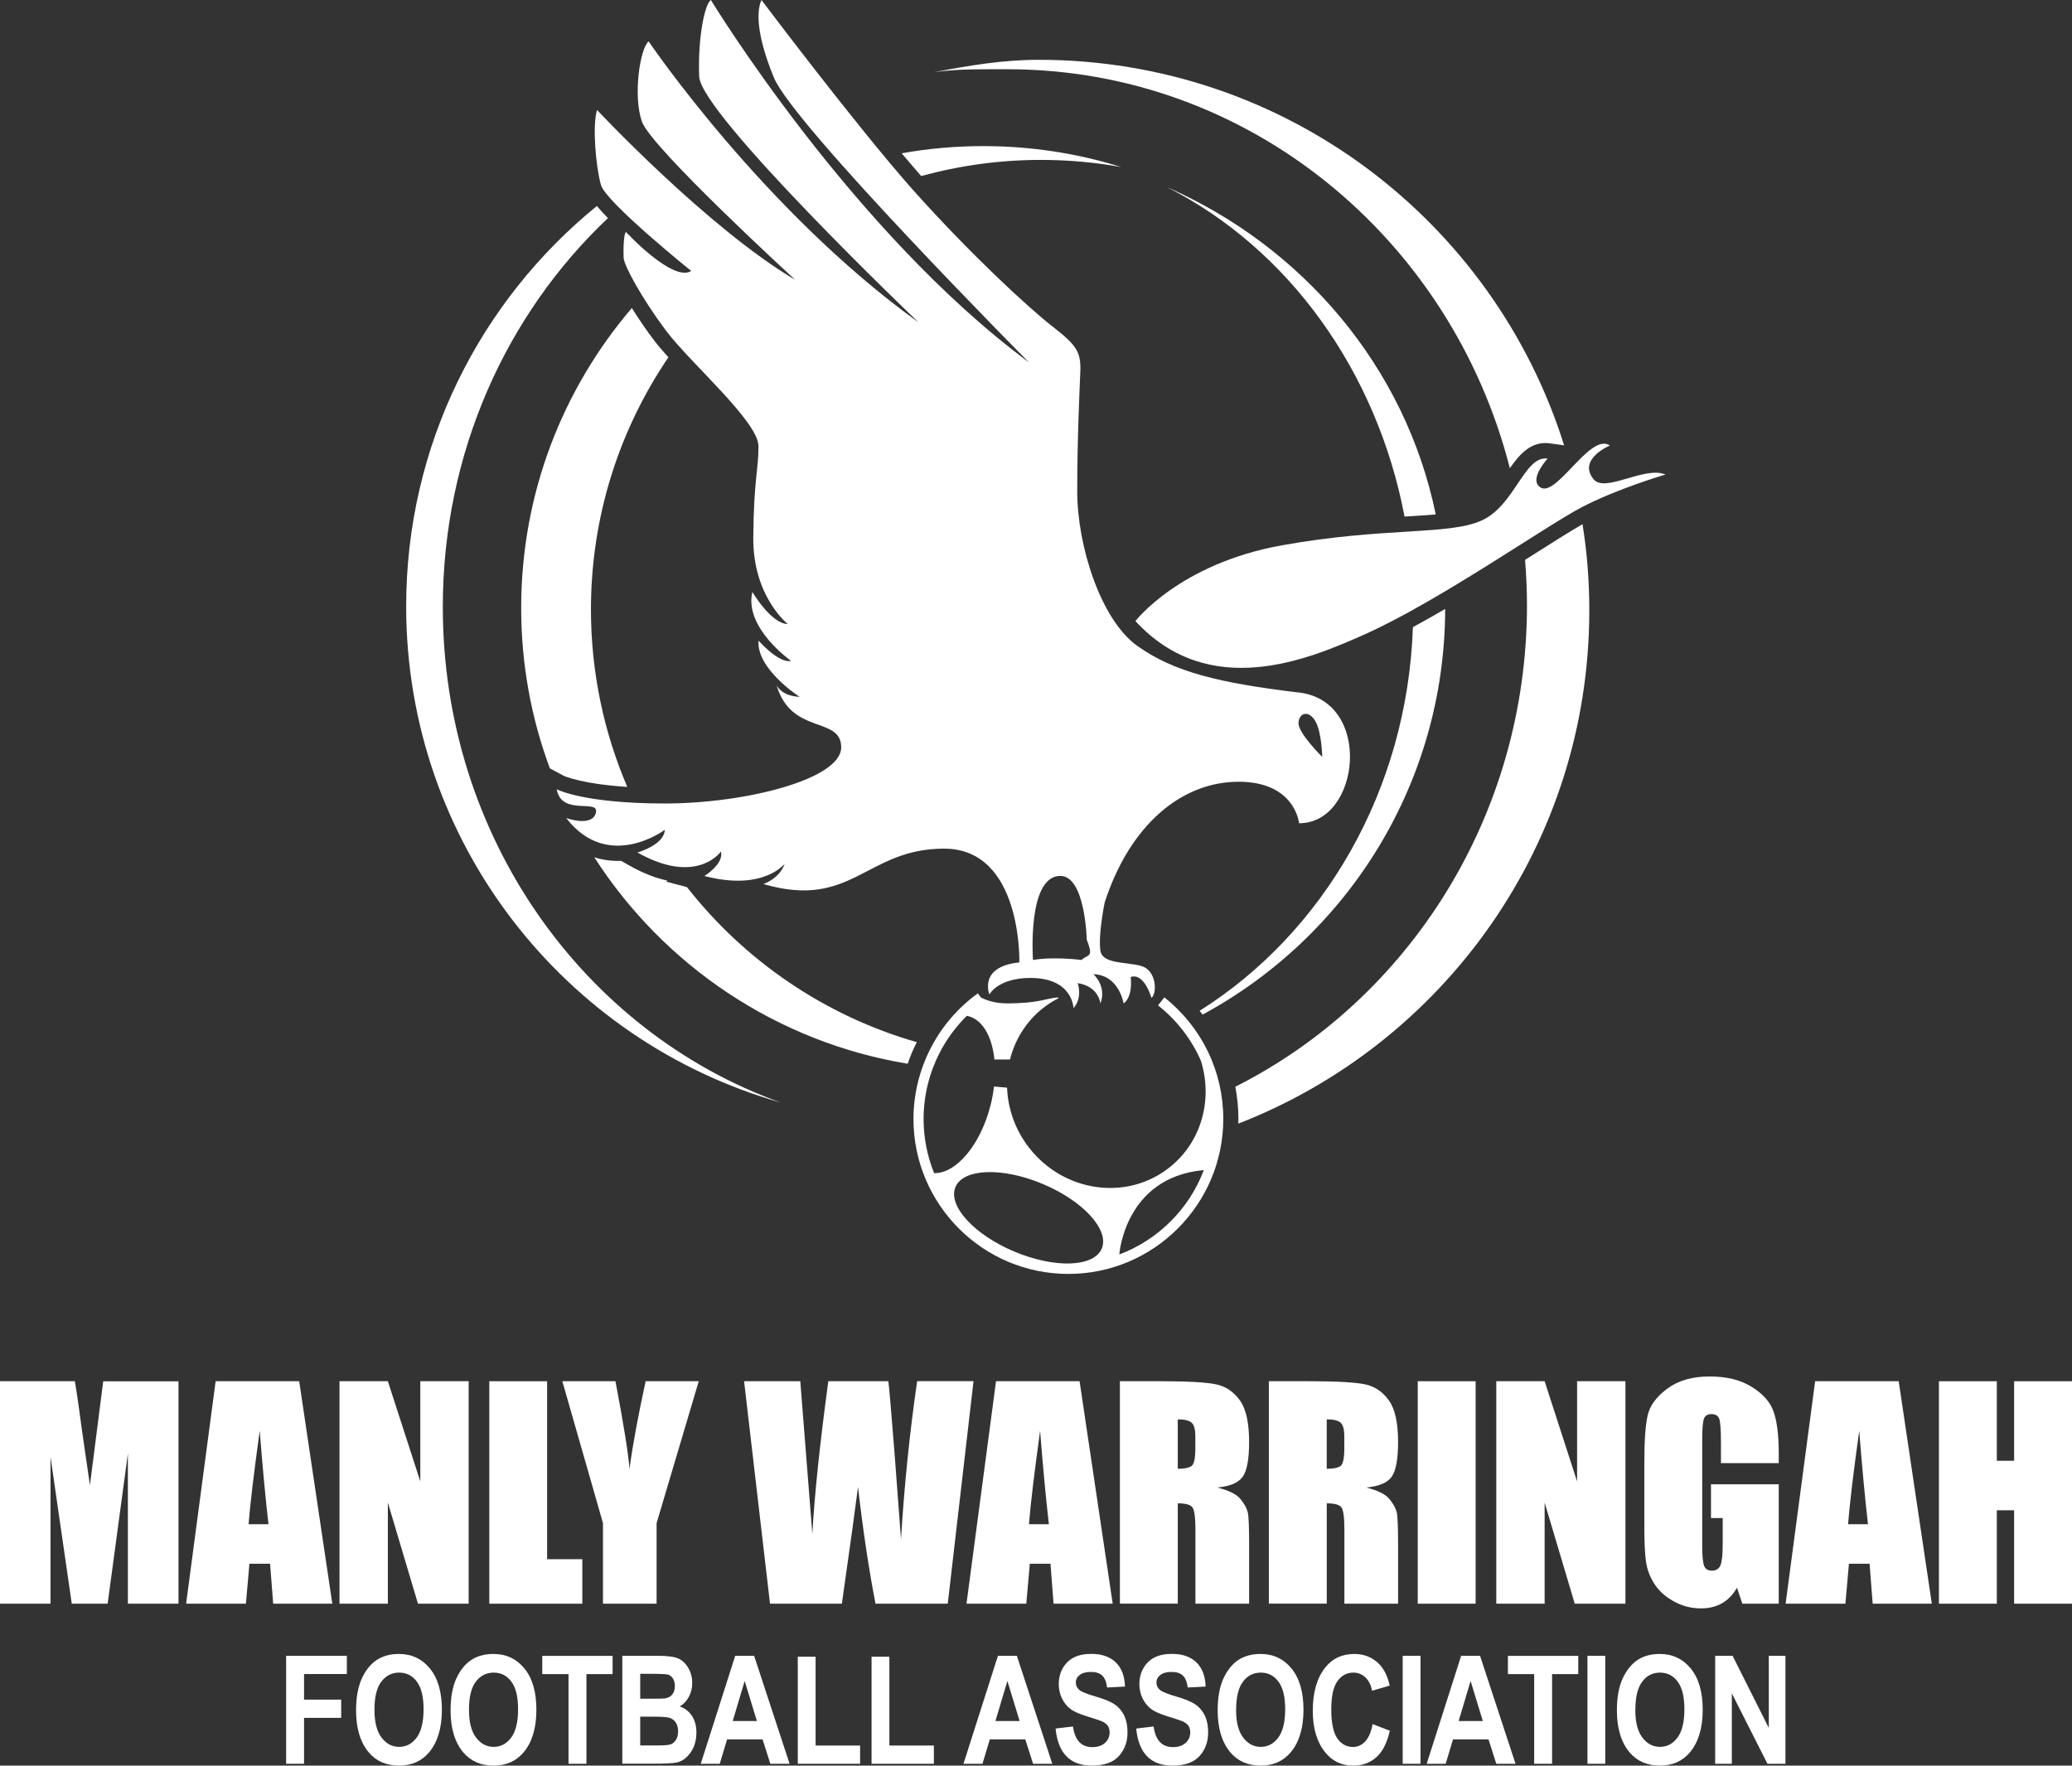
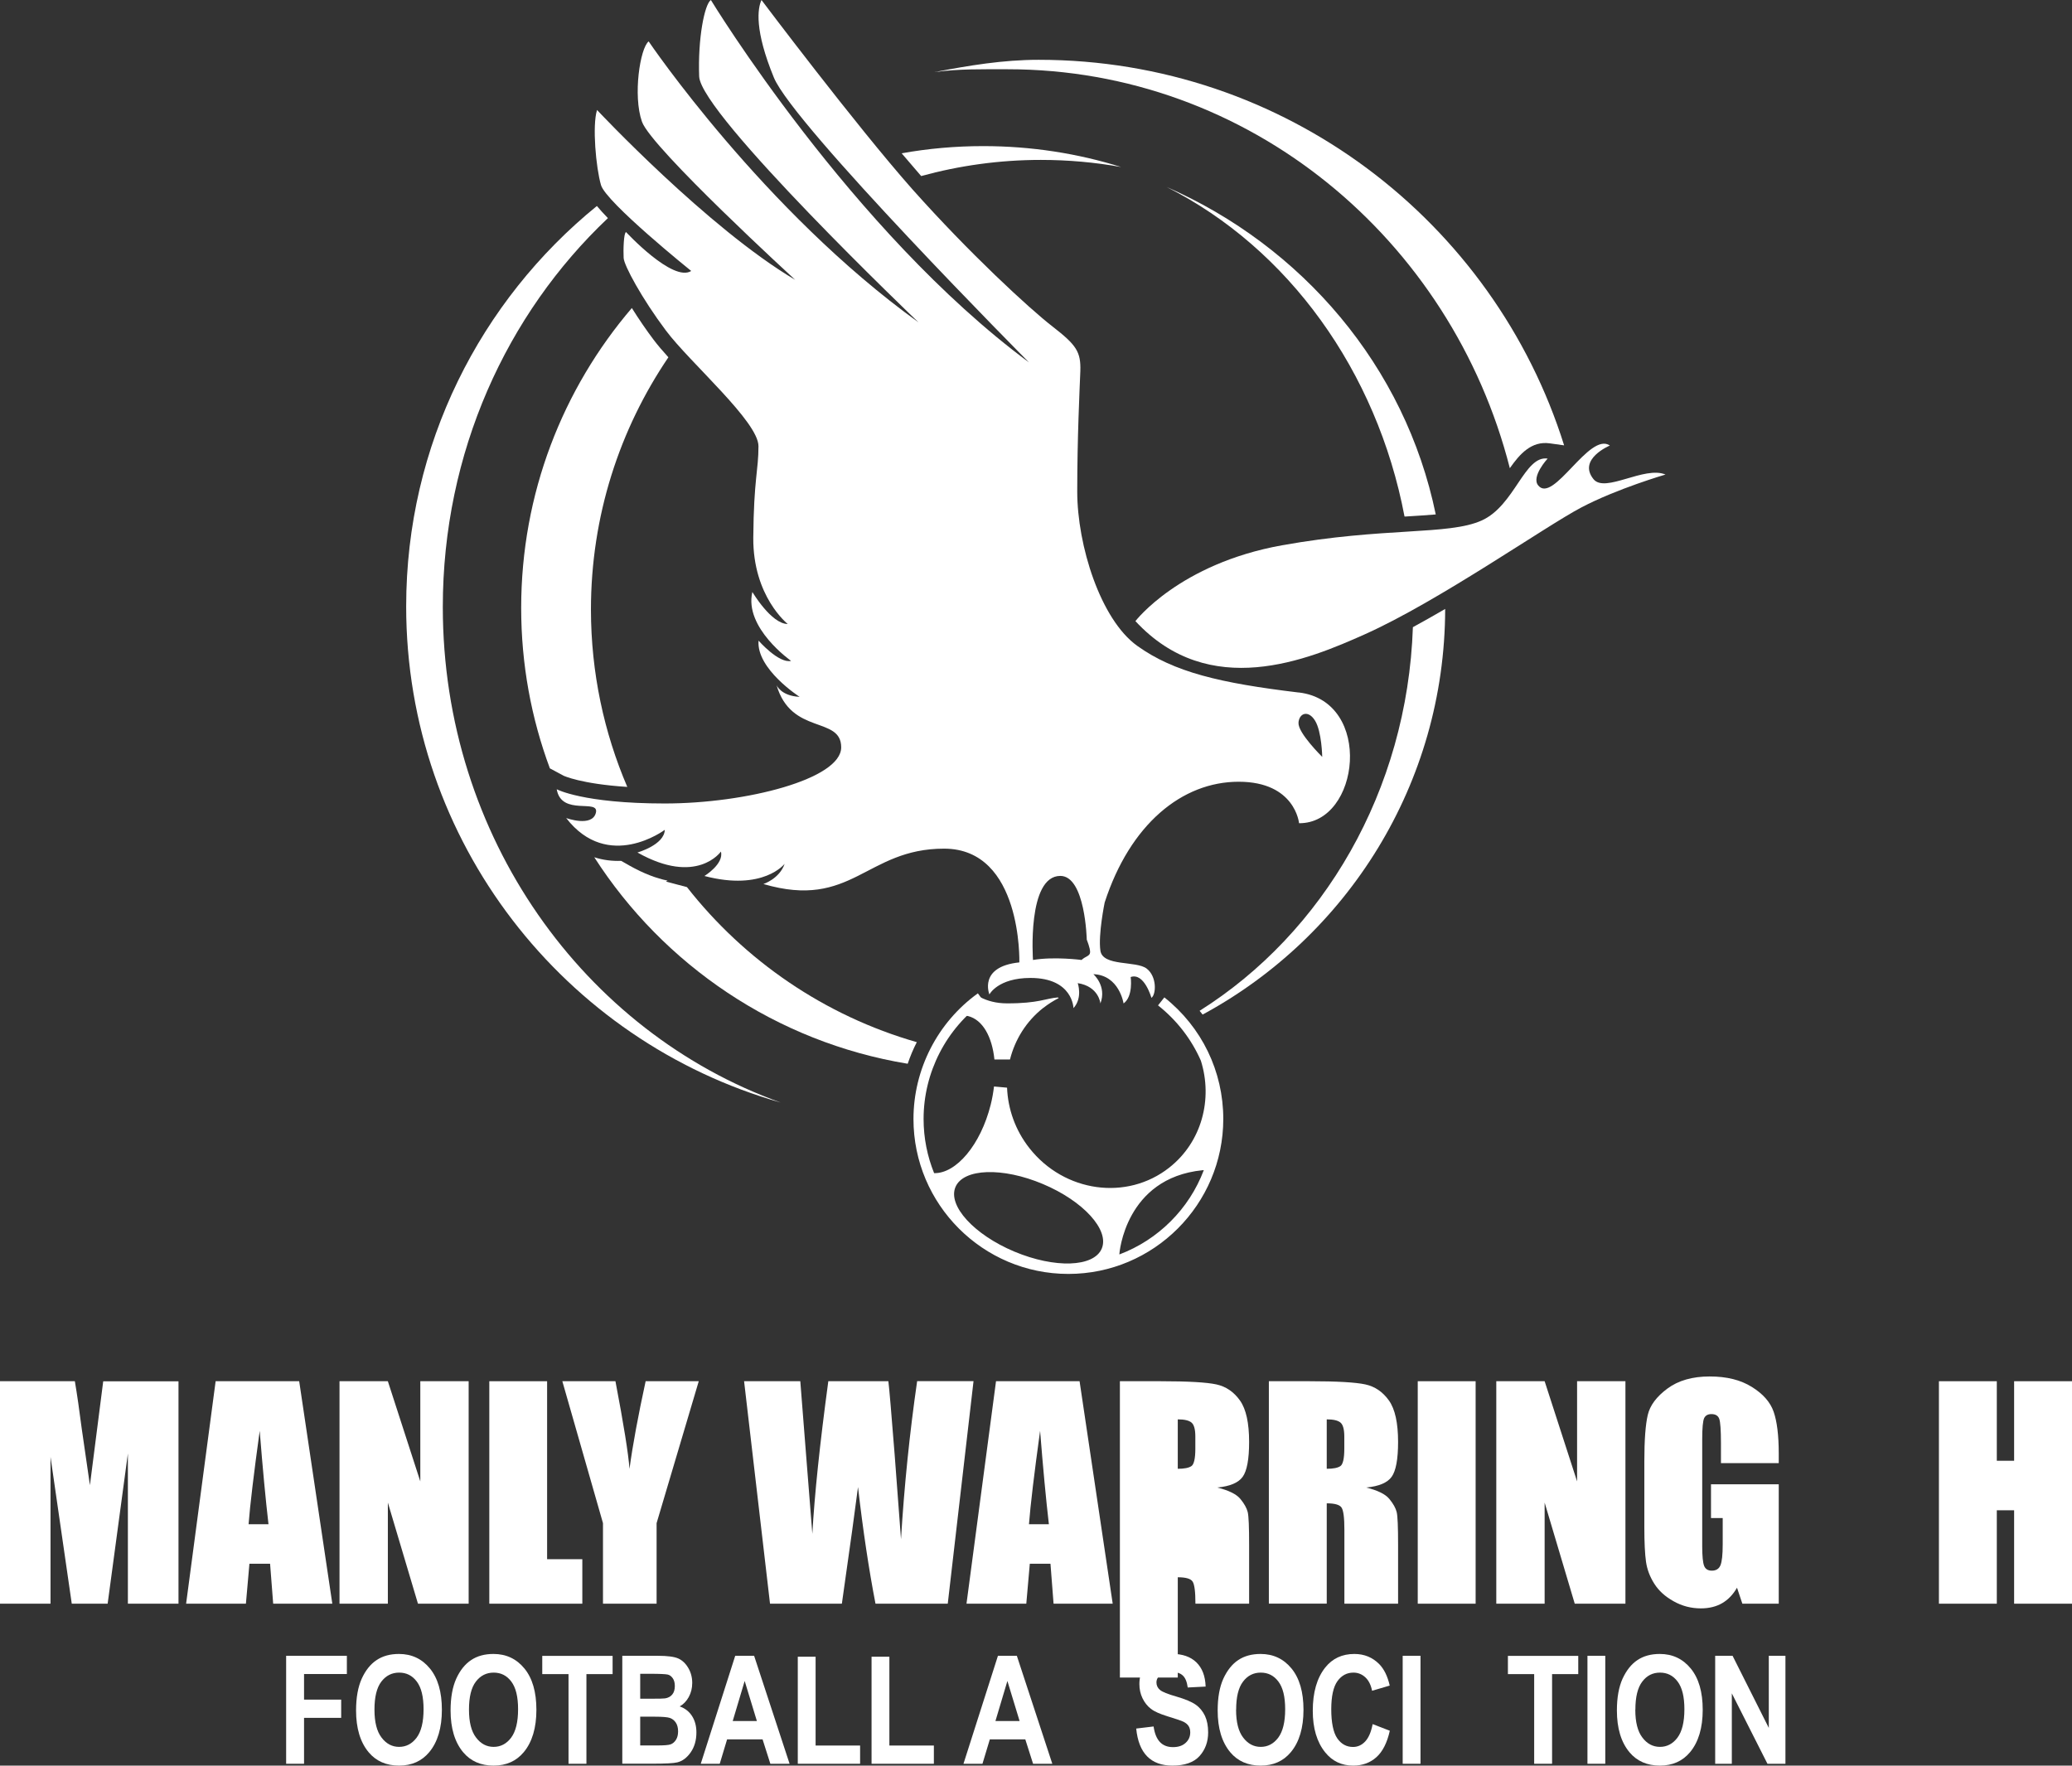
<svg xmlns="http://www.w3.org/2000/svg" id="Layer_1" viewBox="0 0 247.72 211.11">
  <rect x="0" y="0" width="247.72" height="211.11" fill="#333333" stroke="none" />
  <defs>
    <style>.cls-1{fill:#fff;}</style>
  </defs>
  <path class="cls-1" d="m111.75,8.62c2.82-.4,5.79-.34,8.72-.34,28.81,0,53.04,20.25,60.04,47.7,1.18-1.69,2.58-3.28,4.78-2.97l1.71.24c-8.38-26.72-33.33-46.1-62.82-46.1-4.28,0-8.39.69-12.45,1.47" />
  <path class="cls-1" d="m171.65,61.5c-3.65-17.72-16-32.06-32.19-39.15,14.53,7.31,25.16,22.02,28.46,39.41.03,0,.08,0,.11,0,1.34-.08,2.54-.16,3.62-.25" />
-   <path class="cls-1" d="m190.01,72.98c0-3.51-.27-6.95-.81-10.3-1.48.84-3.68,2.24-6.17,3.82-.23.15-.47.3-.7.44.14,1.78.23,3.59.23,5.41,0,25.3-14.22,47.18-34.87,57.59.24,1.26.37,2.55.37,3.87,0,.18,0,.36-.01.54,24.56-9.55,41.96-33.42,41.96-61.36" />
  <path class="cls-1" d="m172.78,72.81c-1.3.76-2.6,1.49-3.86,2.18-.67,19.59-10.74,36.58-25.5,45.87.12.15.24.3.36.45,17.24-9.32,28.96-27.54,29-48.5" />
  <path class="cls-1" d="m48.56,72.5c0,28.2,18.93,51.99,44.78,59.33-23.5-8.42-40.4-31.76-40.4-59.25,0-18.46,7.62-35.04,19.74-46.5-.5-.51-.94-1-1.32-1.45-13.91,11.31-22.8,28.55-22.8,47.87" />
  <path class="cls-1" d="m79.8,105.29c-1.32-.27-2.83-.83-4.52-1.78l-1.02-.58c-1.04.04-2.13-.08-3.21-.43,8.27,12.88,21.75,22.1,37.47,24.69.3-.88.66-1.75,1.09-2.58-11.02-3.16-20.59-9.75-27.48-18.54l-2.51-.66.2-.12Z" />
  <path class="cls-1" d="m75,94.1c-2.79-6.51-4.34-13.67-4.35-21.2,0-11.19,3.42-21.57,9.26-30.18-.68-.75-1.29-1.46-1.77-2.1-.81-1.07-1.74-2.42-2.6-3.79-8.25,9.65-13.23,22.17-13.23,35.86,0,6.74,1.21,13.21,3.43,19.18l1.64.88s2.05.98,7.62,1.34" />
  <path class="cls-1" d="m124.44,19.12c3.28,0,6.48.29,9.6.85-5.2-1.63-10.74-2.5-16.49-2.5-3.33,0-6.58.29-9.75.86.82.97,1.6,1.88,2.33,2.72,4.56-1.25,9.36-1.93,14.31-1.93" />
  <path class="cls-1" d="m155.25,82.8c-9.41-1.13-14.89-2.43-19.29-5.58-4.4-3.16-7.17-12.02-7.17-18.45,0-6.43.28-12.06.37-14.38.08-2.33-.47-3.13-3.3-5.33-2.84-2.2-9.98-8.8-16.76-16.41C102.34,15.02,91.04,0,91.04,0c-.47,1.01-.85,3.6,1.48,9.27,2.32,5.67,30.5,34.06,30.5,34.06C101.75,27.58,84.99,0,84.99,0c-.76.51-1.57,4.61-1.4,9.14.17,4.52,26.22,29.4,26.22,29.4C91.23,25.17,77.55,4.95,77.55,4.95c-1.02.8-1.9,6.47-.8,9.6,1.1,3.13,18.32,18.91,18.32,18.91-10.45-6.18-23.69-20.31-23.69-20.31-.59,1.86-.13,6.9.47,8.97.59,2.07,10.79,10.28,10.79,10.28-2.2,1.39-7.79-4.65-7.79-4.65-.29.08-.34,2.2-.29,3.09.04.89,2.18,4.85,5.06,8.69,2.88,3.84,11.06,10.89,11.06,13.82,0,2.93-.56,3.89-.62,10.94-.05,7.05,4.12,10.32,4.12,10.32-1.97,0-4.23-3.83-4.23-3.83-1.02,4.29,4.63,8.24,4.63,8.24-1.47.34-3.89-2.42-3.89-2.42-.28,3.39,4.91,6.72,4.91,6.72-2.26-.11-2.76-1.41-2.76-1.41,1.75,6.04,7.73,3.67,7.73,7.45,0,3.78-11.34,6.71-21.1,6.71-9.76,0-12.91-1.7-12.91-1.7.56,3.27,5.13,1.07,4.68,2.82-.45,1.75-3.55.62-3.55.62,5.02,6.49,11.79,1.41,11.79,1.41-.06,1.81-3.27,2.71-3.27,2.71,7.11,4.01,9.98-.11,9.98-.11.39,1.47-1.97,2.92-1.97,2.92,7.05,1.85,9.59-1.46,9.59-1.46-.62,1.8-2.54,2.42-2.54,2.42,10.6,3.1,12.24-4.23,21.6-4.23,9.37,0,9,13.6,9,13.6-4.94.51-3.58,3.83-3.58,3.83,0,0,1.01-1.97,4.91-1.97,5.08,0,5.14,3.61,5.14,3.61,1.13-1.24.51-2.99.51-2.99,2.54.4,2.71,2.43,2.71,2.43.79-2.09-.84-3.5-.84-3.5,3.1.11,3.61,3.5,3.61,3.5,1.18-.85.85-3.16.85-3.16,1.63-.56,2.48,2.49,2.48,2.49.57-.4.68-2.54-.57-3.5-1.24-.96-5.25-.23-5.53-2.14-.28-1.92.51-5.76.51-5.76,3.04-9.36,9.25-14.44,16.02-14.44,6.77,0,7.22,4.96,7.22,4.96,7.28.06,8.92-14.55,0-15.63m-26,31.98s-3.26-.43-5.81,0c0,0-.73-10.05,3.27-10.05,2.99,0,3.16,7.63,3.16,7.63,0,0,.4.96.4,1.47s-.57.5-1.02.95Zm25.93-28.35c.08-1.18,1.19-1.57,1.99-.25.8,1.31.85,4.32.85,4.32,0,0-2.92-2.88-2.83-4.06Z" />
  <path class="cls-1" d="m135.76,74.25s5.24-6.85,17.51-9.05c12.27-2.2,19.89-1.18,23.86-2.96,3.98-1.78,5.11-7.81,7.9-7.41,0,0-1.99,2.15-1.13,3.21,1.81,2.25,6.12-6.46,8.57-4.77,0,0-3.9,1.63-1.95,4.03,1.38,1.69,6.09-1.63,8.6-.56,0,0-5.8,1.69-10.07,3.94-4.27,2.24-17.05,11.21-25.85,15.15-6.83,3.06-18.61,7.99-27.46-1.57" />
  <path class="cls-1" d="m124.74,120.51c.58-.46,1.19-.84,1.83-1.17l-.09-.08c-1.4.1-2.31.72-6.09.71-1.32,0-2.35-.31-3.14-.71-.89.64-1.72,1.37-2.48,2.16.33-.03.65,0,.97.07,1.75.44,2.87,2.47,3.15,5.19h1.86c.6-2.38,1.94-4.57,3.99-6.18" />
  <path class="cls-1" d="m139.2,119.26l-.75.95c2.26,1.79,4,4.06,5.12,6.61,1.45,4.6.11,9.73-3.78,12.79-5.07,4-12.55,2.96-16.71-2.32-1.71-2.17-2.58-4.71-2.68-7.24l-1.56-.14c-.09.72-.21,1.45-.4,2.19-1.2,4.78-4.12,8.23-6.76,8.17-.81-2-1.26-4.19-1.26-6.48,0-5.55,2.69-10.8,7.2-14.04l-.71-.98c-4.82,3.47-7.7,9.09-7.7,15.03,0,10.21,8.3,18.52,18.52,18.52,10.21,0,18.51-8.31,18.52-18.52,0-5.7-2.57-11-7.04-14.54m-24.98,22.67c.94-2.23,5.62-2.4,10.45-.36,4.83,2.03,7.98,5.49,7.04,7.72-.94,2.23-5.61,2.39-10.45.36-4.83-2.03-7.98-5.49-7.04-7.72Zm19.6,8.06v-.09s.67-9.05,9.94-9.98c.05,0,.1,0,.15-.01-1.75,4.64-5.45,8.33-10.09,10.08Z" />
  <path class="cls-1" d="m21.34,165.15v26.6h-6.05v-17.96s-2.42,17.96-2.42,17.96h-4.29l-2.54-17.55v17.55H0v-26.6h8.95c.27,1.6.54,3.48.82,5.66l.98,6.77,1.59-12.42h9Z" />
  <path class="cls-1" d="m35.77,165.15l3.96,26.6h-7.07l-.37-4.78h-2.47l-.42,4.78h-7.15l3.53-26.6h10Zm-3.67,17.1c-.35-3.01-.7-6.74-1.05-11.17-.7,5.09-1.15,8.82-1.33,11.17h2.38Z" />
  <path class="cls-1" d="m56.03,165.15v26.6h-6.06l-3.6-12.09v12.09h-5.78v-26.6h5.78l3.88,11.98v-11.98h5.78Z" />
  <path class="cls-1" d="m65.41,165.15v21.28h4.21v5.32h-11.12v-26.6h6.92Z" />
  <path class="cls-1" d="m83.54,165.15l-5.04,16.97v9.63h-6.41v-9.63l-4.86-16.97h6.35c.99,5.19,1.55,8.69,1.68,10.48.38-2.84,1.03-6.33,1.93-10.48h6.35Z" />
  <path class="cls-1" d="m116.39,165.15l-3.08,26.6h-8.64c-.79-4.09-1.49-8.74-2.09-13.95-.28,2.23-.92,6.88-1.93,13.95h-8.59l-3.1-26.6h6.72l.73,9.28.71,8.97c.26-4.64.89-10.73,1.91-18.25h7.18c.1.78.35,3.7.75,8.77l.76,10.12c.39-6.44,1.04-12.74,1.93-18.9h6.72Z" />
  <path class="cls-1" d="m129.07,165.15l3.96,26.6h-7.07l-.37-4.78h-2.47l-.42,4.78h-7.15l3.53-26.6h10Zm-3.67,17.1c-.35-3.01-.7-6.74-1.05-11.17-.7,5.09-1.15,8.82-1.33,11.17h2.38Z" />
-   <path class="cls-1" d="m133.89,165.15h4.9c3.26,0,5.47.13,6.63.38s2.1.9,2.83,1.93,1.09,2.69,1.09,4.95c0,2.07-.26,3.46-.77,4.17s-1.53,1.14-3.04,1.28c1.37.34,2.29.79,2.76,1.36.47.57.76,1.09.88,1.57s.17,1.79.17,3.94v7.02h-6.42v-8.84c0-1.42-.11-2.31-.34-2.65-.22-.34-.81-.51-1.77-.51v11.99h-6.92v-26.6Zm6.92,4.55v5.92c.78,0,1.32-.11,1.63-.32.31-.21.47-.91.47-2.08v-1.46c0-.84-.15-1.4-.45-1.66-.3-.26-.85-.39-1.65-.39Z" />
+   <path class="cls-1" d="m133.89,165.15h4.9c3.26,0,5.47.13,6.63.38s2.1.9,2.83,1.93,1.09,2.69,1.09,4.95c0,2.07-.26,3.46-.77,4.17s-1.53,1.14-3.04,1.28c1.37.34,2.29.79,2.76,1.36.47.57.76,1.09.88,1.57s.17,1.79.17,3.94v7.02h-6.42c0-1.42-.11-2.31-.34-2.65-.22-.34-.81-.51-1.77-.51v11.99h-6.92v-26.6Zm6.92,4.55v5.92c.78,0,1.32-.11,1.63-.32.31-.21.47-.91.47-2.08v-1.46c0-.84-.15-1.4-.45-1.66-.3-.26-.85-.39-1.65-.39Z" />
  <path class="cls-1" d="m151.7,165.15h4.9c3.26,0,5.47.13,6.63.38s2.1.9,2.83,1.93,1.09,2.69,1.09,4.95c0,2.07-.26,3.46-.77,4.17s-1.53,1.14-3.04,1.28c1.37.34,2.29.79,2.76,1.36.47.57.76,1.09.88,1.57s.17,1.79.17,3.94v7.02h-6.42v-8.84c0-1.42-.11-2.31-.34-2.65-.22-.34-.81-.51-1.77-.51v11.99h-6.92v-26.6Zm6.92,4.55v5.92c.78,0,1.32-.11,1.63-.32.31-.21.47-.91.47-2.08v-1.46c0-.84-.15-1.4-.45-1.66-.3-.26-.85-.39-1.65-.39Z" />
  <path class="cls-1" d="m176.42,165.15v26.6h-6.92v-26.6h6.92Z" />
  <path class="cls-1" d="m194.33,165.15v26.6h-6.06l-3.6-12.09v12.09h-5.78v-26.6h5.78l3.88,11.98v-11.98h5.78Z" />
  <path class="cls-1" d="m212.67,174.94h-6.92v-2.42c0-1.52-.07-2.48-.2-2.86-.13-.38-.44-.58-.94-.58-.43,0-.72.17-.87.49-.15.33-.23,1.17-.23,2.53v12.77c0,1.19.08,1.98.23,2.36s.46.57.92.57c.5,0,.85-.21,1.03-.64.18-.43.27-1.26.27-2.5v-3.15h-1.4v-4.04h8.1v14.28h-4.35l-.64-1.91c-.47.82-1.07,1.44-1.78,1.85s-1.56.62-2.54.62c-1.16,0-2.25-.28-3.26-.85-1.01-.56-1.78-1.26-2.31-2.1-.53-.83-.86-1.71-.99-2.62-.13-.92-.2-2.29-.2-4.12v-7.9c0-2.54.14-4.39.41-5.54.27-1.15,1.06-2.2,2.36-3.16,1.3-.96,2.98-1.44,5.04-1.44s3.71.42,5.04,1.25c1.34.83,2.21,1.82,2.61,2.97s.61,2.81.61,4.99v1.15Z" />
-   <path class="cls-1" d="m227,165.15l3.96,26.6h-7.07l-.37-4.78h-2.47l-.42,4.78h-7.15l3.53-26.6h10Zm-3.67,17.1c-.35-3.01-.7-6.74-1.05-11.17-.71,5.09-1.15,8.82-1.33,11.17h2.38Z" />
  <path class="cls-1" d="m247.72,165.15v26.6h-6.92v-11.17h-2.07v11.17h-6.92v-26.6h6.92v9.51h2.07v-9.51h6.92Z" />
  <path class="cls-1" d="m34.21,210.89v-12.91h7.26v2.18h-5.12v3.06h4.44v2.18h-4.44v5.49h-2.13Z" />
  <path class="cls-1" d="m42.57,204.51c0-1.54.23-2.8.68-3.8.45-.99,1.05-1.74,1.78-2.22.73-.49,1.62-.73,2.67-.73,1.51,0,2.75.58,3.7,1.74.95,1.16,1.43,2.8,1.43,4.94s-.5,3.85-1.51,5.06c-.89,1.07-2.09,1.61-3.61,1.61s-2.74-.53-3.63-1.59c-1.01-1.21-1.51-2.88-1.51-5Zm2.2-.09c0,1.49.28,2.6.85,3.34.56.74,1.26,1.11,2.1,1.11s1.54-.37,2.09-1.1c.55-.74.83-1.87.83-3.39s-.27-2.6-.81-3.32c-.54-.72-1.24-1.07-2.11-1.07s-1.58.36-2.13,1.08c-.55.72-.82,1.84-.82,3.35Z" />
  <path class="cls-1" d="m53.87,204.51c0-1.54.23-2.8.68-3.8.45-.99,1.05-1.74,1.78-2.22.73-.49,1.62-.73,2.67-.73,1.51,0,2.75.58,3.7,1.74.95,1.16,1.43,2.8,1.43,4.94s-.5,3.85-1.51,5.06c-.89,1.07-2.09,1.61-3.61,1.61s-2.74-.53-3.63-1.59c-1.01-1.21-1.51-2.88-1.51-5Zm2.2-.09c0,1.49.28,2.6.85,3.34.56.74,1.26,1.11,2.1,1.11s1.54-.37,2.09-1.1c.55-.74.83-1.87.83-3.39s-.27-2.6-.81-3.32c-.54-.72-1.24-1.07-2.11-1.07s-1.58.36-2.13,1.08c-.55.72-.82,1.84-.82,3.35Z" />
  <path class="cls-1" d="m67.97,210.89v-10.72h-3.14v-2.18h8.41v2.18h-3.13v10.72h-2.13Z" />
  <path class="cls-1" d="m74.41,197.98h4.24c1.16,0,1.97.11,2.44.32.47.21.87.58,1.19,1.12.32.53.48,1.14.48,1.81,0,.62-.14,1.18-.42,1.69-.28.5-.64.87-1.08,1.11.63.22,1.12.6,1.47,1.14.35.54.53,1.2.53,1.97,0,.94-.23,1.73-.68,2.38-.45.65-.99,1.05-1.6,1.2-.43.11-1.42.16-2.98.16h-3.6v-12.91Zm2.13,2.15v2.98h1.41c.85,0,1.37-.01,1.57-.04.36-.06.65-.21.85-.46.21-.25.31-.59.31-1.02,0-.38-.08-.69-.25-.93-.17-.24-.37-.39-.61-.44s-.92-.09-2.05-.09h-1.23Zm0,5.13v3.44h1.98c.87,0,1.43-.04,1.68-.14s.45-.27.62-.54.25-.6.25-1.01-.09-.77-.27-1.04c-.18-.27-.42-.46-.71-.56s-.9-.15-1.82-.15h-1.73Z" />
  <path class="cls-1" d="m94.42,210.89h-2.32l-.93-2.92h-4.24l-.88,2.92h-2.27l4.12-12.91h2.26l4.24,12.91Zm-3.93-5.11l-1.46-4.79-1.43,4.79h2.9Z" />
  <path class="cls-1" d="m95.38,210.89v-12.8h2.13v10.62h5.32v2.18h-7.45Z" />
  <path class="cls-1" d="m104.2,210.89v-12.8h2.13v10.62h5.32v2.18h-7.45Z" />
  <path class="cls-1" d="m125.83,210.89h-2.32l-.93-2.92h-4.24l-.88,2.92h-2.27l4.12-12.91h2.26l4.24,12.91Zm-3.93-5.11l-1.46-4.79-1.43,4.79h2.9Z" />
-   <path class="cls-1" d="m126.19,206.68l2.09-.25c.23,1.65,1,2.47,2.31,2.47.65,0,1.15-.17,1.52-.51.37-.34.55-.75.55-1.25,0-.29-.06-.54-.19-.75-.13-.21-.33-.37-.59-.51-.26-.13-.9-.35-1.92-.66-.91-.28-1.58-.57-2-.9-.42-.32-.76-.75-1.01-1.27-.25-.52-.37-1.09-.37-1.69,0-.7.16-1.34.48-1.9.32-.56.76-.99,1.33-1.28s1.26-.43,2.09-.43c1.24,0,2.22.34,2.91,1.01.7.68,1.07,1.64,1.11,2.9l-2.14.11c-.09-.69-.3-1.18-.61-1.45-.31-.28-.75-.41-1.33-.41s-1.02.12-1.33.36c-.31.24-.47.54-.47.9s.14.65.42.89c.28.24.93.5,1.95.79,1.07.31,1.85.64,2.33.98.48.34.84.79,1.1,1.33.25.54.38,1.2.38,1.98,0,1.12-.34,2.06-1.03,2.83-.69.76-1.77,1.14-3.24,1.14-2.59,0-4.04-1.48-4.33-4.43Z" />
  <path class="cls-1" d="m135.83,206.68l2.09-.25c.23,1.65,1,2.47,2.31,2.47.65,0,1.15-.17,1.52-.51.37-.34.55-.75.55-1.25,0-.29-.06-.54-.19-.75-.13-.21-.33-.37-.59-.51-.26-.13-.9-.35-1.92-.66-.91-.28-1.58-.57-2-.9-.42-.32-.76-.75-1.01-1.27-.25-.52-.37-1.09-.37-1.69,0-.7.16-1.34.48-1.9.32-.56.76-.99,1.33-1.28s1.26-.43,2.09-.43c1.24,0,2.22.34,2.91,1.01.7.68,1.07,1.64,1.11,2.9l-2.14.11c-.09-.69-.3-1.18-.61-1.45-.31-.28-.75-.41-1.33-.41s-1.02.12-1.33.36c-.31.24-.47.54-.47.9s.14.65.42.89c.28.24.93.5,1.95.79,1.07.31,1.85.64,2.33.98.48.34.84.79,1.1,1.33.25.54.38,1.2.38,1.98,0,1.12-.34,2.06-1.03,2.83-.69.76-1.77,1.14-3.24,1.14-2.59,0-4.04-1.48-4.33-4.43Z" />
  <path class="cls-1" d="m145.58,204.51c0-1.54.23-2.8.68-3.8.46-.99,1.05-1.74,1.78-2.22.73-.49,1.62-.73,2.67-.73,1.51,0,2.75.58,3.7,1.74s1.43,2.8,1.43,4.94-.5,3.85-1.51,5.06c-.89,1.07-2.09,1.61-3.61,1.61s-2.74-.53-3.63-1.59c-1.01-1.21-1.51-2.88-1.51-5Zm2.2-.09c0,1.49.28,2.6.85,3.34.56.74,1.26,1.11,2.1,1.11s1.54-.37,2.09-1.1c.55-.74.83-1.87.83-3.39s-.27-2.6-.81-3.32c-.54-.72-1.24-1.07-2.11-1.07s-1.58.36-2.12,1.08c-.55.72-.82,1.84-.82,3.35Z" />
  <path class="cls-1" d="m164.09,206.14l2.07.8c-.32,1.44-.86,2.5-1.61,3.17-.75.67-1.68,1-2.77,1-1.38,0-2.5-.53-3.35-1.59-.99-1.23-1.48-2.88-1.48-4.97,0-2.2.5-3.92,1.49-5.17.86-1.08,2.02-1.62,3.48-1.62,1.19,0,2.18.41,2.98,1.22.57.58.99,1.43,1.25,2.56l-2.11.62c-.14-.7-.4-1.23-.81-1.61-.4-.37-.88-.56-1.42-.56-.78,0-1.42.34-1.91,1.02-.49.68-.74,1.81-.74,3.37s.24,2.78.72,3.47c.48.69,1.11,1.03,1.88,1.03.56,0,1.05-.22,1.46-.66.41-.44.71-1.13.89-2.08Z" />
  <path class="cls-1" d="m167.7,210.89v-12.91h2.13v12.91h-2.13Z" />
-   <path class="cls-1" d="m181.21,210.89h-2.32l-.93-2.92h-4.24l-.88,2.92h-2.27l4.12-12.91h2.26l4.24,12.91Zm-3.93-5.11l-1.46-4.79-1.43,4.79h2.9Z" />
  <path class="cls-1" d="m183.42,210.89v-10.72h-3.14v-2.18h8.41v2.18h-3.13v10.72h-2.13Z" />
  <path class="cls-1" d="m189.79,210.89v-12.91h2.13v12.91h-2.13Z" />
  <path class="cls-1" d="m193.31,204.51c0-1.54.23-2.8.68-3.8.46-.99,1.05-1.74,1.78-2.22.73-.49,1.62-.73,2.67-.73,1.51,0,2.75.58,3.7,1.74s1.43,2.8,1.43,4.94-.5,3.85-1.51,5.06c-.89,1.07-2.09,1.61-3.61,1.61s-2.74-.53-3.63-1.59c-1.01-1.21-1.51-2.88-1.51-5Zm2.2-.09c0,1.49.28,2.6.85,3.34.56.74,1.26,1.11,2.1,1.11s1.54-.37,2.09-1.1c.55-.74.83-1.87.83-3.39s-.27-2.6-.81-3.32c-.54-.72-1.24-1.07-2.11-1.07s-1.58.36-2.12,1.08c-.55.72-.82,1.84-.82,3.35Z" />
  <path class="cls-1" d="m205.06,210.89v-12.91h2.08l4.33,8.62v-8.62h1.99v12.91h-2.15l-4.26-8.42v8.42h-1.99Z" />
</svg>